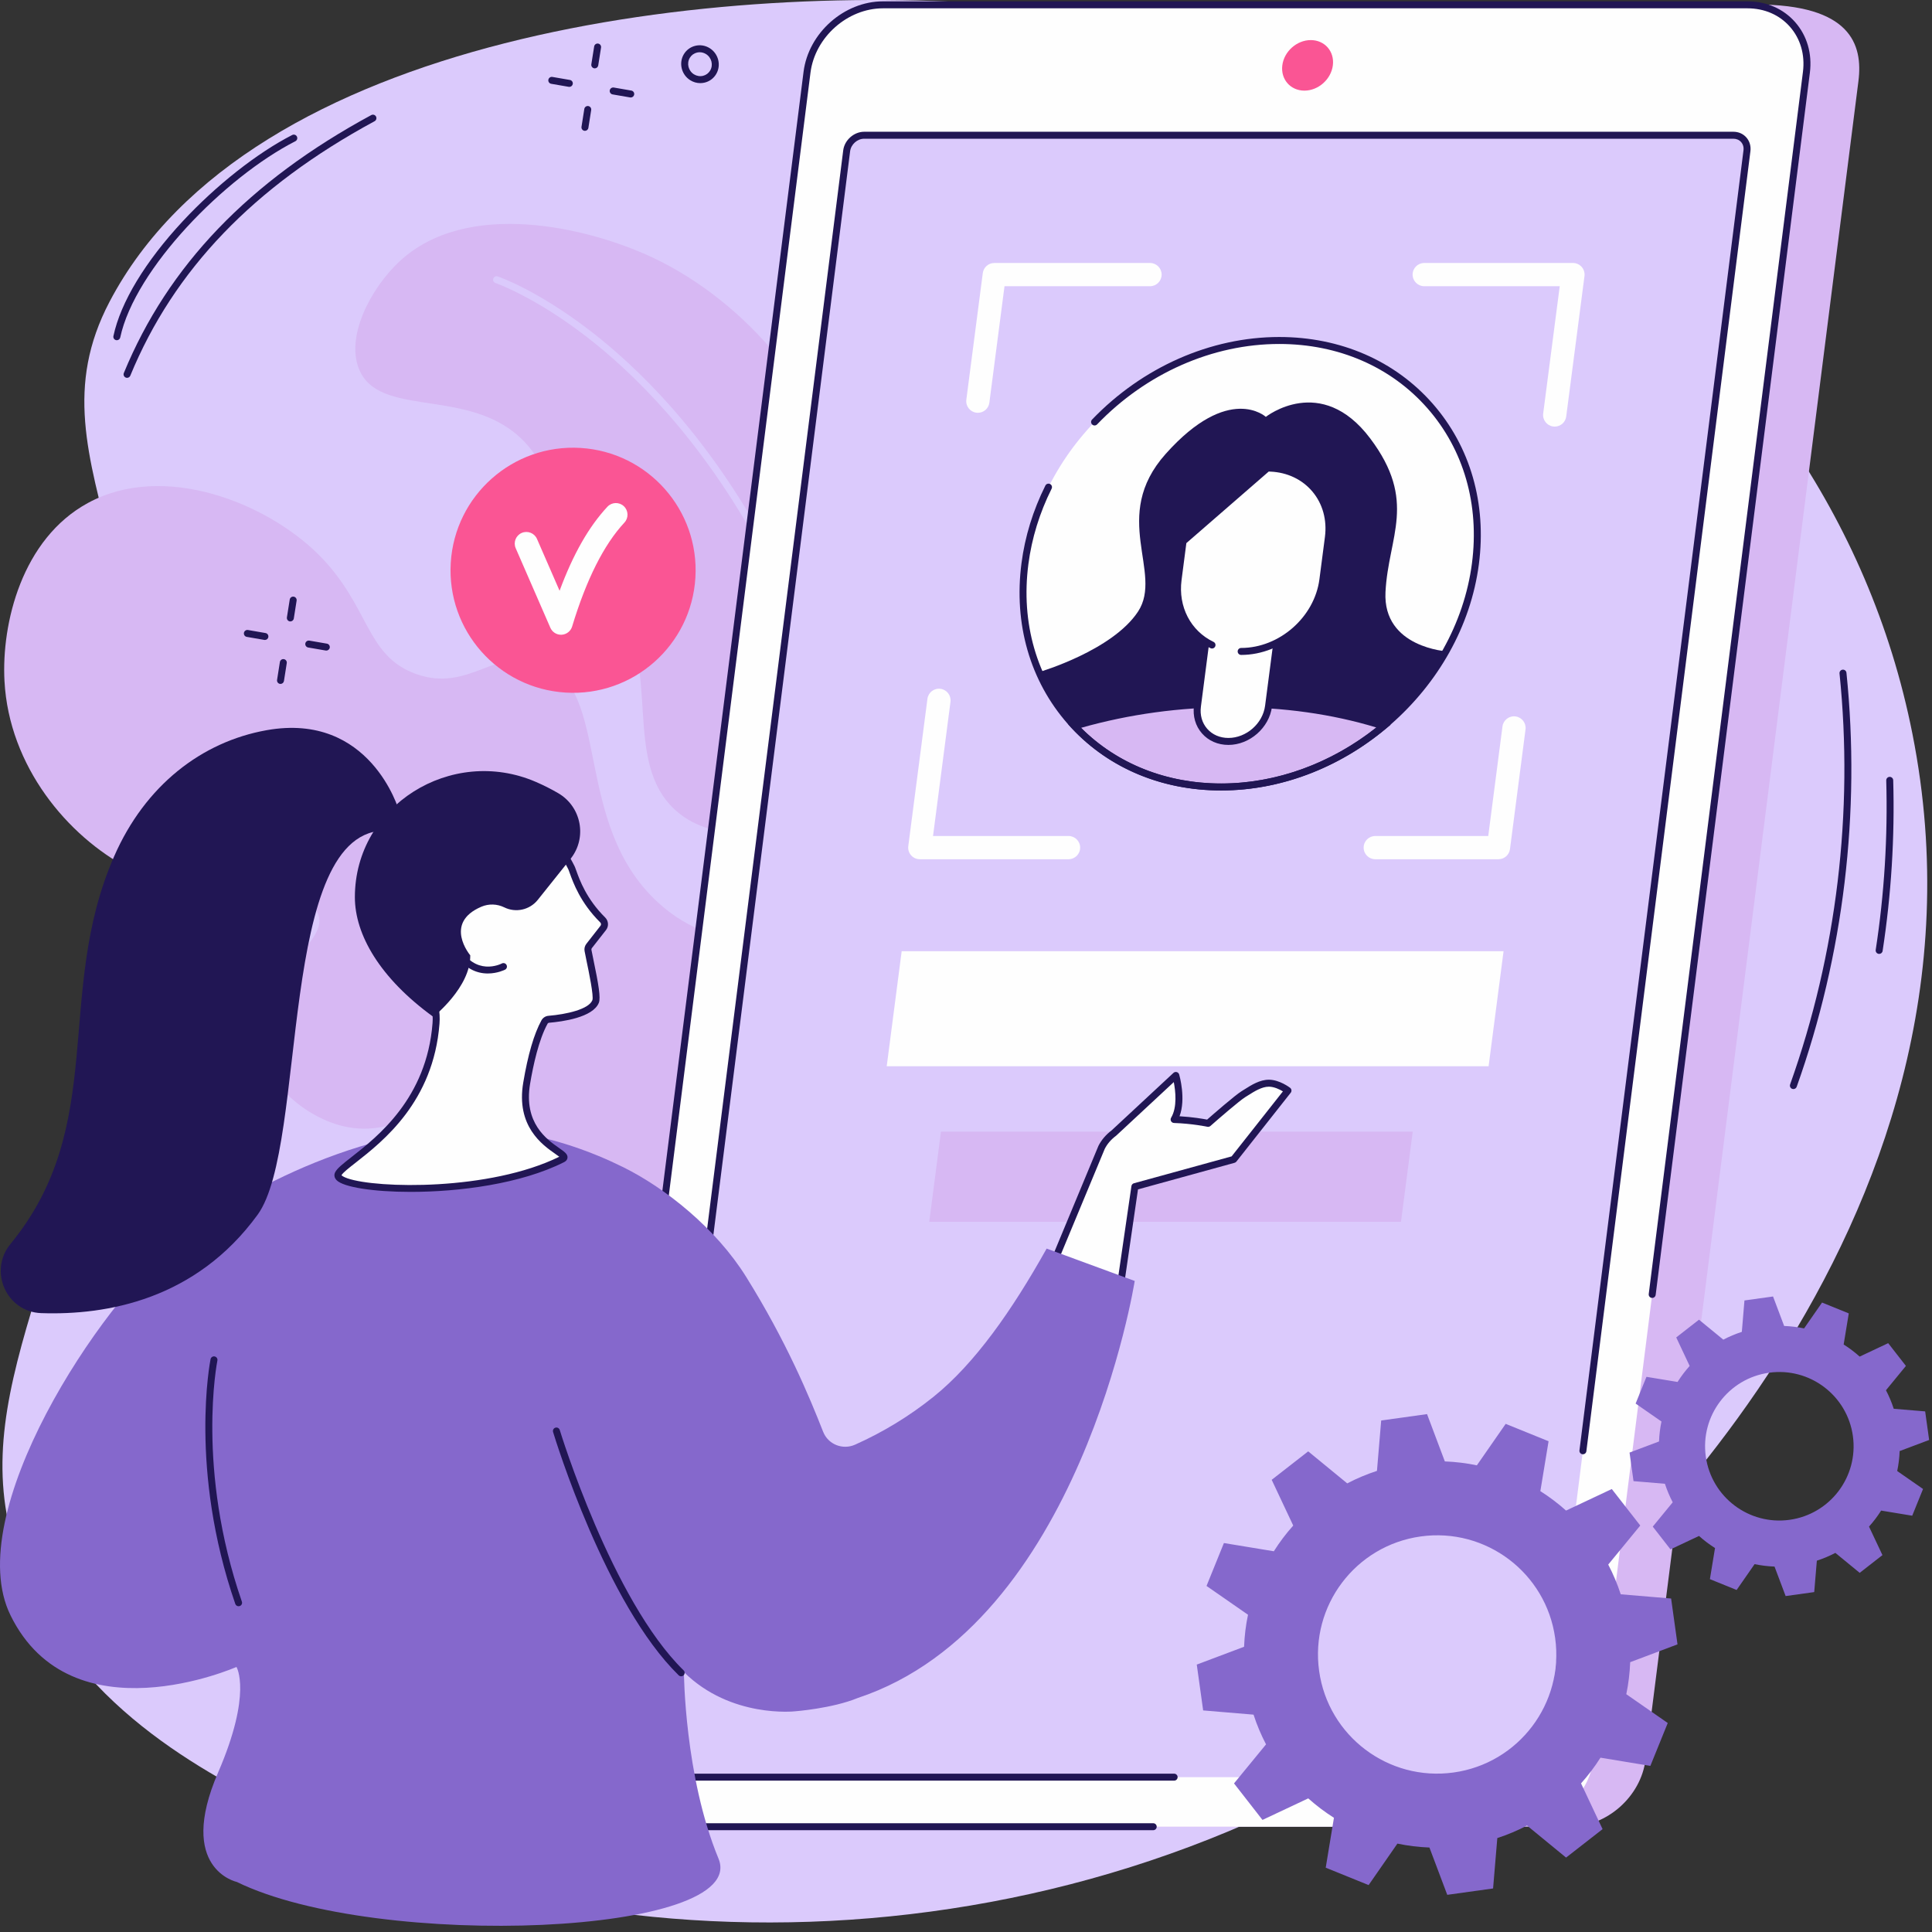
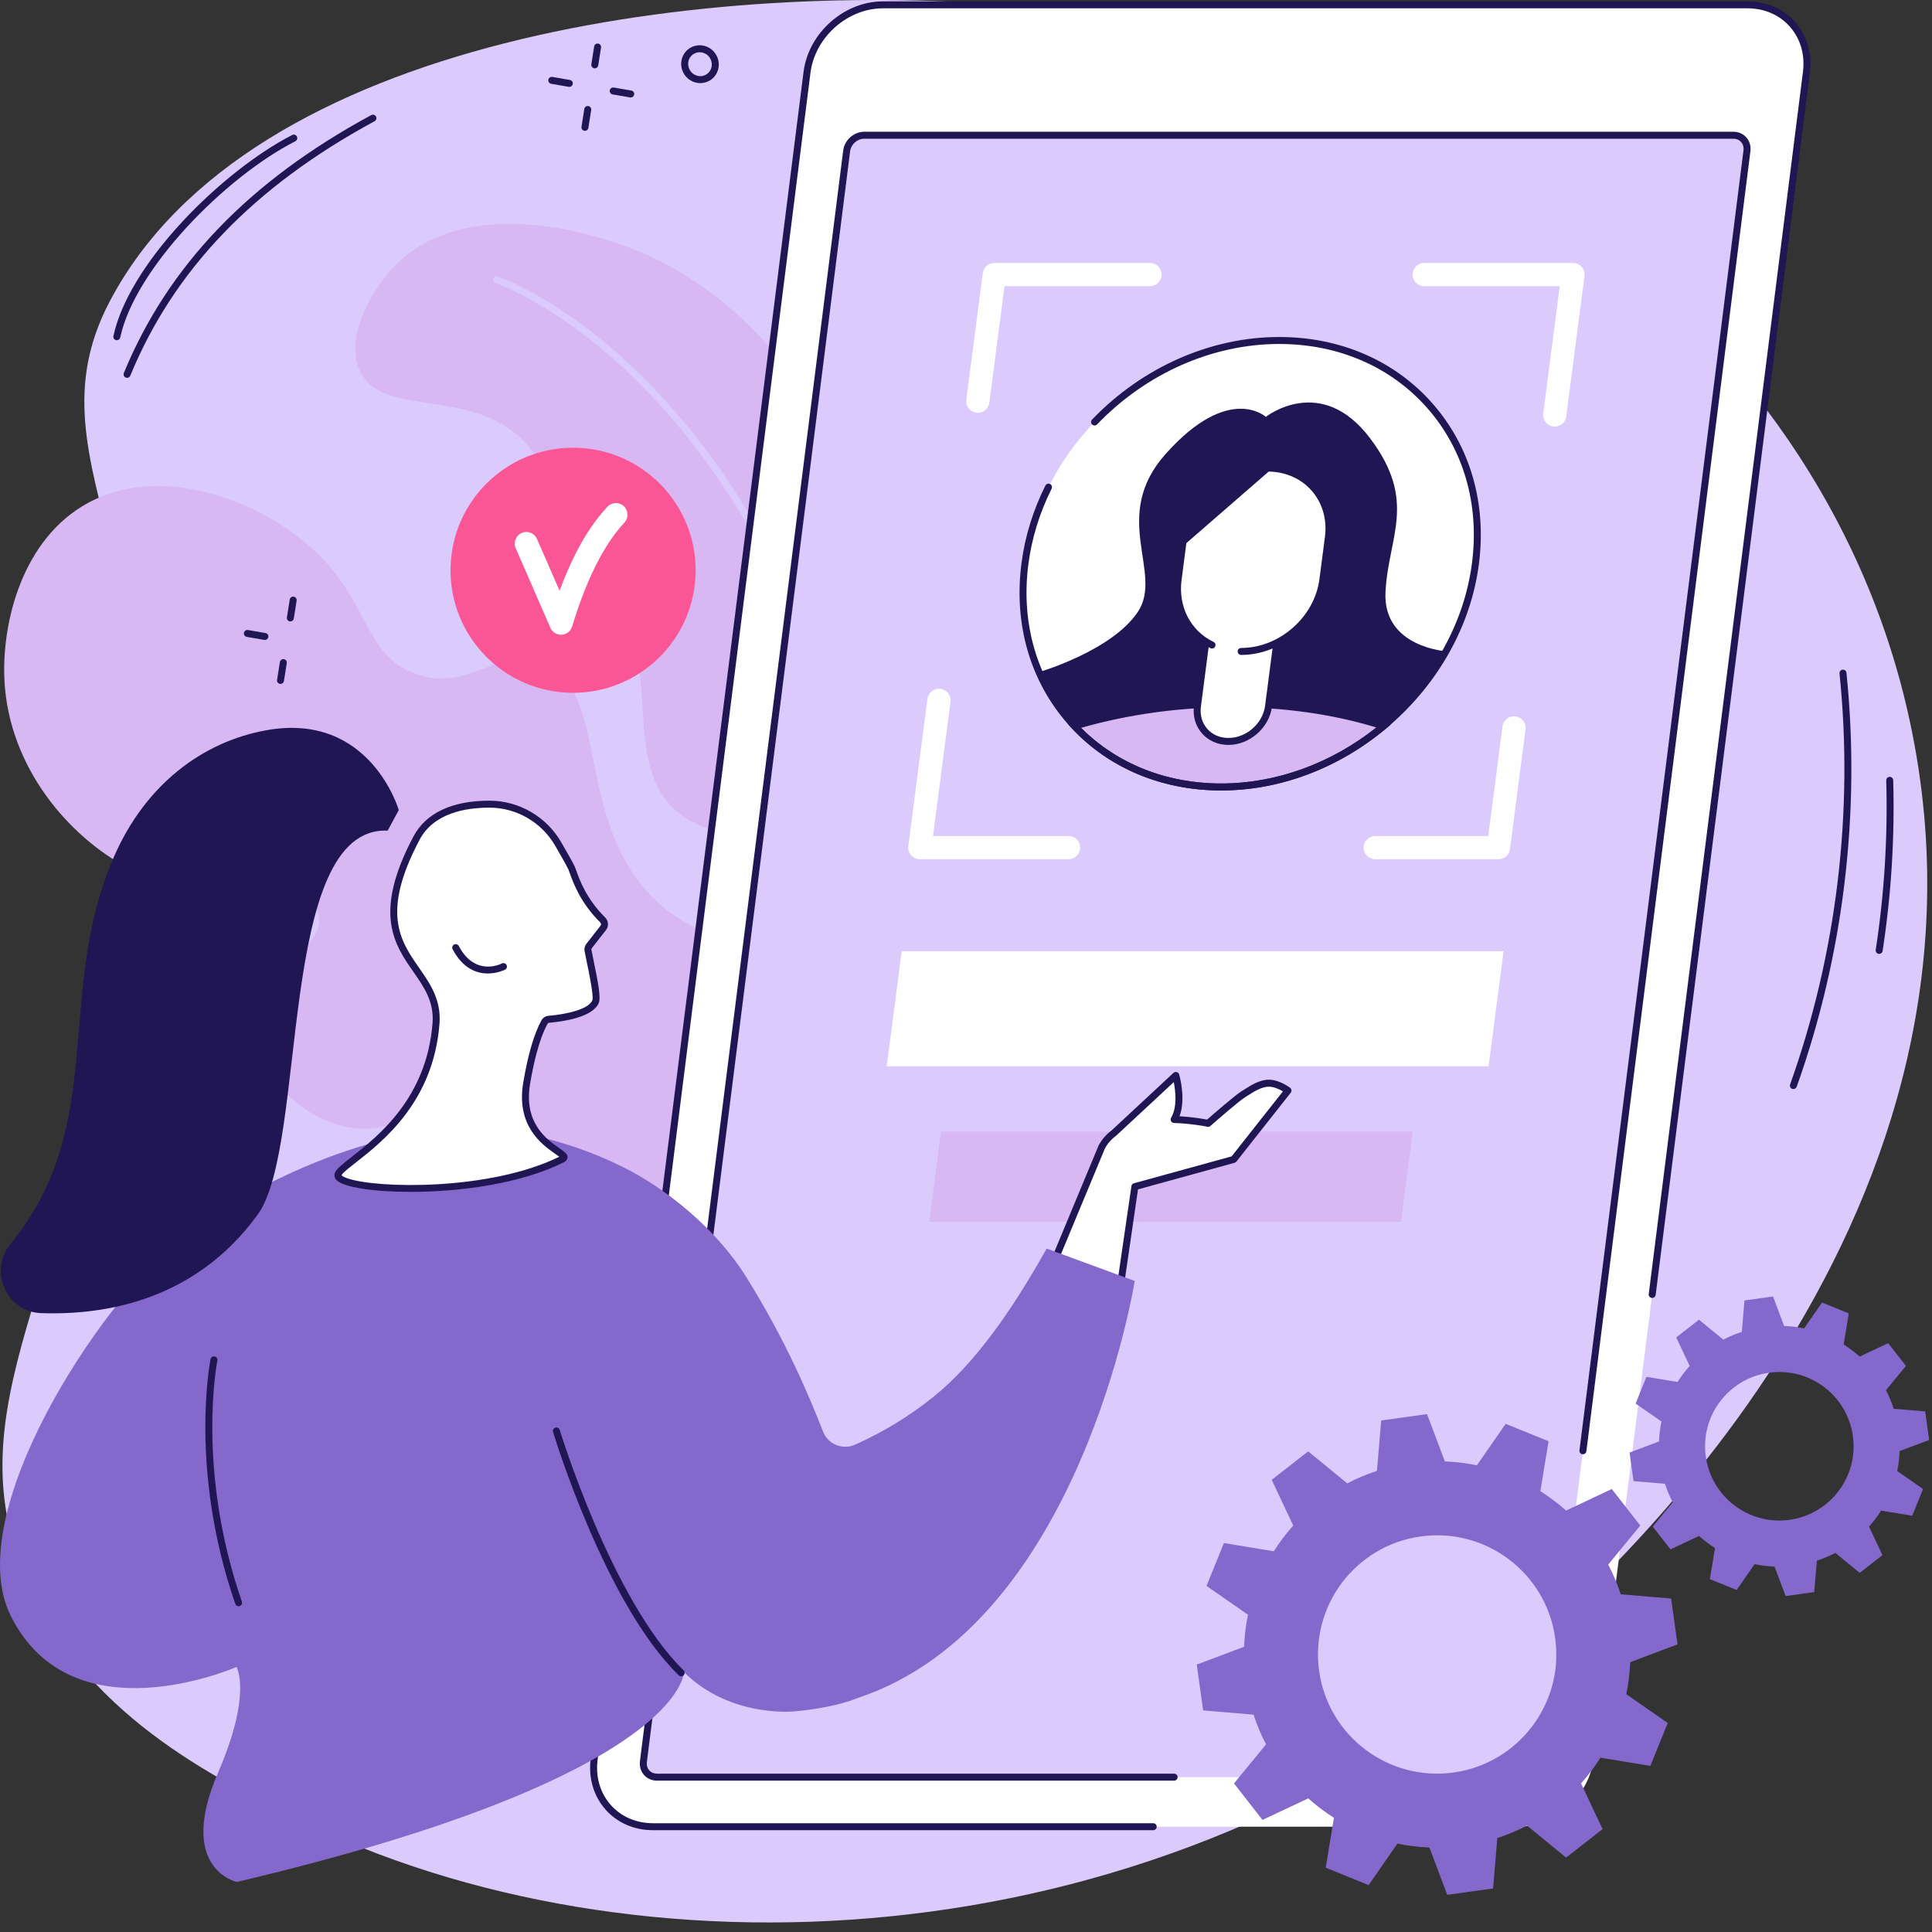
<svg xmlns="http://www.w3.org/2000/svg" style="isolation:isolate" viewBox="0 0 1875 1875" width="1875pt" height="1875pt">
  <rect x="0" y="0" width="1875" height="1875" fill="#333333" stroke="none" />
  <path d=" M 24.016 1528.88 C 79.136 1662.349 207.756 1725.541 289.962 1765.931 C 613.983 1925.129 1106.092 1906.793 1460.175 1616.979 C 1543.035 1549.157 1951.45 1193.842 1856.027 712.302 C 1771.701 286.61 1348.515 39.426 992.244 6.388 C 697.091 -20.985 242.353 33.318 106.29 292.893 C 20.724 456.121 193.007 560.937 123.182 930.864 C 62.717 1251.05 -43.372 1365.627 24.016 1528.88 Z " id="Path" fill="rgb(219,202,252)" />
  <path d=" M 880.064 1145.953 C 968.022 891.45 945.108 785.221 901.918 736.386 C 889.018 721.81 859.316 695.162 838.612 646.492 C 811.796 583.368 826.208 544.561 819.667 490.891 C 806.857 385.916 721.967 291.378 632.928 249.747 C 570.749 220.665 453.36 192.53 387.64 253.757 C 359.832 279.648 333.806 328.486 349.638 360.897 C 372.304 407.278 463.779 373.365 513.734 434.148 C 534.889 459.901 528.01 477.407 537.573 500.321 C 541.091 508.808 545.038 513.848 550.97 521.771 C 566.734 542.874 580.83 565.22 596.843 586.133 C 643.234 646.661 602.706 739.699 656.225 786.928 C 695.806 821.869 750.655 799.772 763.172 831.317 C 773.027 856.216 738.205 871.407 739.716 910.828 C 741.543 958.706 786.83 975.102 833.064 1042.725 C 859 1080.646 871.517 1117.534 880.064 1145.953 Z " id="Path" fill="rgb(215,184,243)" />
  <path d=" M 880.786 1123.957 C 878.937 1123.957 877.426 1122.462 877.426 1120.606 C 875.509 909.953 823.682 690.389 738.814 533.271 C 680.334 425.023 613.306 360.478 567.388 325.394 C 517.614 287.383 481.213 274.801 480.852 274.679 C 479.07 274.079 478.123 272.158 478.732 270.39 C 479.318 268.617 481.235 267.67 483.017 268.27 C 484.528 268.777 520.613 281.211 571.177 319.79 C 617.727 355.286 685.634 420.578 744.768 530.055 C 783.244 601.287 816.397 689.379 840.597 784.801 C 868.495 894.707 883.154 1007.669 884.192 1120.542 C 884.192 1122.41 882.703 1123.939 880.831 1123.957 C 880.809 1123.957 880.809 1123.957 880.786 1123.957 Z " id="Path" fill="rgb(219,202,252)" />
  <path d=" M 714.119 1329.17 C 850.001 1082.27 843.325 985.174 806.383 944.071 C 766.216 899.391 701.985 933.929 638.746 875.977 C 554.51 798.759 594.159 669.295 526.139 642.879 C 483.243 626.223 455.232 672.94 403.292 653.932 C 354.306 635.991 358.952 587.773 309.11 538.205 C 258.185 487.565 158.749 448.187 85.338 488.133 C 21.31 522.962 1.328 604.9 4.35 660.976 C 8.793 743.829 65.649 811.569 125.212 842.846 C 210.801 887.806 297.473 855.074 308.93 887.634 C 319.575 917.95 244.879 947.614 248.758 1004.383 C 251.442 1044.022 291.496 1082.764 332.407 1092.786 C 389.128 1106.675 422.056 1059.155 455.908 1077.272 C 491.384 1096.266 471.628 1157.318 496.977 1212.692 C 517.907 1258.367 572.53 1306.736 714.119 1329.17 Z " id="Path" fill="rgb(215,184,243)" />
-   <path d=" M 1523.302 1772.823 L 684.303 1772.823 C 648.151 1772.823 622.553 1743.662 627.109 1707.692 L 833.695 78.794 C 838.251 42.824 871.269 13.665 907.421 13.665 L 1704.29 4.374 C 1795.743 4.374 1808.17 42.824 1803.591 78.794 L 1597.005 1707.692 C 1592.449 1743.662 1559.454 1772.823 1523.302 1772.823 Z " id="Path" fill="rgb(215,184,243)" />
  <path d=" M 1472.805 1772.823 L 633.83 1772.823 C 597.677 1772.823 572.057 1743.516 576.612 1707.361 L 783.199 70.152 C 787.777 33.997 820.772 4.689 856.925 4.689 L 1695.923 4.689 C 1732.076 4.689 1757.673 33.997 1753.118 70.152 L 1546.531 1707.361 C 1541.975 1743.516 1508.958 1772.823 1472.805 1772.823 Z " id="Path" fill="rgb(254,254,254)" />
  <path d=" M 624.425 1709.616 L 821.674 146.357 C 822.734 138.01 830.357 131.244 838.702 131.244 L 1682.211 131.244 C 1690.555 131.244 1696.464 138.01 1695.404 146.359 L 1498.155 1709.616 C 1497.095 1717.963 1489.472 1724.729 1481.127 1724.729 L 637.641 1724.729 C 629.296 1724.729 623.388 1717.963 624.425 1709.616 Z " id="Path" fill="rgb(219,202,252)" />
-   <path d=" M 1265.925 87.955 C 1252.371 87.955 1242.786 76.976 1244.477 63.433 C 1246.192 49.888 1258.551 38.909 1272.105 38.909 C 1285.637 38.909 1295.245 49.888 1293.53 63.433 C 1291.816 76.976 1279.457 87.955 1265.925 87.955 Z " id="Path" fill="rgb(250,85,148)" />
  <path d=" M 1139.493 1728.112 L 637.641 1728.112 C 632.634 1728.112 628.146 1726.147 625.011 1722.582 C 621.831 1718.985 620.433 1714.228 621.065 1709.192 L 818.337 145.935 C 819.577 135.971 828.734 127.863 838.702 127.863 L 1682.211 127.863 C 1687.195 127.863 1691.683 129.827 1694.818 133.393 C 1697.998 136.99 1699.396 141.744 1698.765 146.781 L 1539.562 1408.41 C 1539.337 1410.264 1537.645 1411.574 1535.796 1411.344 C 1533.947 1411.11 1532.616 1409.416 1532.864 1407.564 L 1692.044 145.935 C 1692.45 142.852 1691.615 139.988 1689.743 137.865 C 1687.917 135.779 1685.233 134.629 1682.211 134.629 L 838.702 134.629 C 832.026 134.629 825.892 140.08 825.035 146.781 L 627.785 1710.038 C 627.402 1713.121 628.214 1715.987 630.086 1718.107 C 631.935 1720.196 634.596 1721.346 637.641 1721.346 L 1139.493 1721.346 C 1141.365 1721.346 1142.876 1722.861 1142.876 1724.729 C 1142.876 1726.596 1141.365 1728.112 1139.493 1728.112 Z " id="Path" fill="rgb(33,22,84)" />
  <path d=" M 1119.195 1776.206 L 633.83 1776.206 C 615.449 1776.206 599.03 1769.055 587.573 1756.071 C 576.003 1742.947 570.929 1725.498 573.275 1706.937 L 779.838 69.73 C 784.62 32.001 819.194 1.306 856.925 1.306 L 1695.923 1.306 C 1714.281 1.306 1730.722 8.458 1742.157 21.439 C 1753.727 34.565 1758.824 52.015 1756.478 70.576 L 1606.816 1256.684 C 1606.568 1258.54 1604.876 1259.855 1603.027 1259.618 C 1601.177 1259.386 1599.869 1257.692 1600.095 1255.838 L 1749.757 69.73 C 1751.855 53.12 1747.344 37.563 1737.082 25.916 C 1726.933 14.407 1712.319 8.072 1695.923 8.072 L 856.925 8.072 C 822.486 8.072 790.912 36.11 786.559 70.576 L 579.973 1707.782 C 577.875 1724.391 582.386 1739.95 592.648 1751.596 C 602.797 1763.103 617.411 1769.44 633.83 1769.44 L 1119.195 1769.44 C 1121.067 1769.44 1122.578 1770.956 1122.578 1772.823 C 1122.578 1774.691 1121.067 1776.206 1119.195 1776.206 Z " id="Path" fill="rgb(33,22,84)" />
  <path d=" M 1716.897 1332.221 C 1756.32 1326.73 1792.743 1354.235 1798.224 1393.658 C 1803.704 1433.079 1776.212 1469.489 1736.789 1474.978 C 1697.366 1480.47 1660.943 1452.964 1655.463 1413.541 C 1649.982 1374.12 1677.475 1337.711 1716.897 1332.221 Z M 1581.466 1409.714 L 1585.323 1437.441 L 1615.792 1439.991 C 1617.844 1446.25 1620.37 1452.262 1623.37 1457.968 L 1603.997 1481.579 L 1621.205 1503.663 L 1648.877 1490.632 C 1653.726 1494.971 1658.936 1498.898 1664.416 1502.375 L 1659.455 1532.554 L 1685.391 1543.073 L 1702.824 1517.991 C 1709.117 1519.315 1715.589 1520.102 1722.175 1520.359 L 1732.955 1548.972 L 1760.695 1545.109 L 1763.244 1514.638 C 1769.491 1512.597 1775.513 1510.068 1781.219 1507.071 L 1804.832 1526.44 L 1826.911 1509.229 L 1813.876 1481.559 C 1818.206 1476.712 1822.153 1471.514 1825.626 1466.018 L 1855.802 1470.991 L 1866.312 1445.048 L 1841.233 1427.623 C 1842.563 1421.32 1843.353 1414.845 1843.601 1408.264 L 1872.221 1397.486 L 1868.364 1369.756 L 1837.872 1367.208 C 1835.842 1360.947 1833.316 1354.937 1830.317 1349.231 L 1849.69 1325.618 L 1832.482 1303.536 L 1804.809 1316.565 C 1799.96 1312.228 1794.751 1308.299 1789.27 1304.822 L 1794.232 1274.646 L 1768.296 1264.127 L 1750.862 1289.208 C 1744.57 1287.884 1738.097 1287.097 1731.512 1286.842 L 1720.731 1258.227 L 1692.991 1262.088 L 1690.443 1292.559 C 1684.195 1294.603 1678.174 1297.129 1672.468 1300.128 L 1648.855 1280.76 L 1626.775 1297.968 L 1639.811 1325.638 C 1635.481 1330.485 1631.534 1335.685 1628.061 1341.182 L 1597.885 1336.209 L 1587.375 1362.152 L 1612.454 1379.574 C 1611.123 1385.882 1610.334 1392.355 1610.086 1398.936 L 1581.466 1409.714 Z " id="Compound Path" fill="rgb(133,104,204)" />
  <path d=" M 1378.781 1491.117 C 1442.043 1482.308 1500.478 1526.446 1509.273 1589.706 C 1518.092 1652.965 1473.955 1711.391 1410.694 1720.2 C 1347.432 1729.012 1288.997 1684.871 1280.202 1621.611 C 1271.383 1558.352 1315.52 1499.928 1378.781 1491.117 Z M 1161.46 1615.468 L 1167.662 1659.965 L 1216.557 1664.054 C 1219.827 1674.102 1223.887 1683.748 1228.69 1692.902 L 1197.612 1730.793 L 1225.24 1766.229 L 1269.647 1745.32 C 1277.428 1752.28 1285.75 1758.583 1294.59 1764.161 L 1286.607 1812.587 L 1328.24 1829.468 L 1356.183 1789.219 C 1366.309 1791.344 1376.684 1792.609 1387.261 1793.017 L 1404.559 1838.931 L 1449.034 1832.738 L 1453.139 1783.843 C 1463.175 1780.564 1472.828 1776.508 1481.984 1771.698 L 1519.873 1802.776 L 1555.304 1775.162 L 1534.398 1730.762 C 1541.367 1722.981 1547.659 1714.641 1553.252 1705.82 L 1601.674 1713.8 L 1618.543 1672.169 L 1578.309 1644.214 C 1580.429 1634.09 1581.692 1623.704 1582.097 1613.143 L 1628.016 1595.847 L 1621.813 1551.354 L 1572.918 1547.263 C 1569.648 1537.216 1565.589 1527.57 1560.785 1518.415 L 1591.863 1480.524 L 1564.235 1445.091 L 1519.851 1465.997 C 1512.07 1459.037 1503.725 1452.734 1494.907 1447.154 L 1502.891 1398.73 L 1461.258 1381.849 L 1433.292 1422.1 C 1423.166 1419.973 1412.791 1418.708 1402.214 1418.3 L 1384.938 1372.382 L 1340.441 1378.579 L 1336.336 1427.474 C 1326.3 1430.754 1316.647 1434.809 1307.491 1439.621 L 1269.602 1408.541 L 1234.171 1436.155 L 1255.077 1480.555 C 1248.109 1488.334 1241.816 1496.679 1236.246 1505.499 L 1187.802 1497.518 L 1170.932 1539.151 L 1211.189 1567.105 C 1209.047 1577.225 1207.784 1587.615 1207.378 1598.174 L 1161.46 1615.468 Z " id="Compound Path" fill="rgb(133,104,204)" />
  <path d=" M 1740.488 1056.94 C 1740.127 1056.94 1739.744 1056.88 1739.36 1056.744 C 1737.601 1056.117 1736.676 1054.18 1737.308 1052.421 C 1782.482 925.751 1799.058 787.848 1785.256 653.621 C 1785.053 651.763 1786.406 650.1 1788.278 649.911 C 1790.105 649.724 1791.796 651.068 1791.977 652.929 C 1805.892 788.15 1789.203 927.08 1743.69 1054.694 C 1743.194 1056.077 1741.886 1056.94 1740.488 1056.94 Z " id="Path" fill="rgb(33,22,84)" />
  <path d=" M 1823.731 925.765 C 1823.551 925.765 1823.393 925.751 1823.213 925.724 C 1821.363 925.44 1820.1 923.715 1820.371 921.868 C 1828.716 867.654 1832.144 812.325 1830.588 757.415 C 1830.542 755.547 1832.008 753.991 1833.88 753.937 C 1835.73 753.876 1837.308 755.354 1837.353 757.223 C 1838.932 812.541 1835.459 868.281 1827.069 922.896 C 1826.821 924.569 1825.378 925.765 1823.731 925.765 Z " id="Path" fill="rgb(33,22,84)" />
  <path d=" M 123.318 366.682 C 122.889 366.682 122.438 366.601 122.032 366.428 C 120.295 365.719 119.484 363.741 120.183 362.012 C 163.101 257.776 241.631 175.897 360.306 111.69 C 361.952 110.797 364.004 111.413 364.906 113.055 C 365.786 114.699 365.177 116.751 363.531 117.642 C 246.277 181.075 168.74 261.851 126.452 364.589 C 125.911 365.895 124.648 366.682 123.318 366.682 Z " id="Path" fill="rgb(33,22,84)" />
  <path d=" M 113.372 330.187 C 113.146 330.187 112.898 330.162 112.673 330.113 C 110.846 329.72 109.673 327.923 110.079 326.096 C 117.07 293.358 140.999 253.766 177.445 214.614 C 210.034 179.589 249.705 148.341 283.58 131.02 C 285.249 130.175 287.279 130.829 288.136 132.495 C 288.993 134.158 288.339 136.194 286.67 137.047 C 218.176 172.067 130.918 260.965 116.687 327.51 C 116.349 329.1 114.95 330.187 113.372 330.187 Z " id="Path" fill="rgb(33,22,84)" />
  <path d=" M 577.244 66.34 C 577.063 66.34 576.883 66.327 576.703 66.298 C 574.853 66.007 573.613 64.277 573.883 62.43 L 576.635 45.104 C 576.928 43.257 578.665 41.99 580.492 42.29 C 582.341 42.578 583.604 44.311 583.311 46.155 L 580.582 63.483 C 580.311 65.15 578.868 66.34 577.244 66.34 Z " id="Path" fill="rgb(33,22,84)" />
  <path d=" M 567.681 126.977 C 567.501 126.977 567.321 126.963 567.14 126.936 C 565.313 126.645 564.05 124.913 564.344 123.068 L 567.072 105.741 C 567.366 103.898 569.102 102.631 570.929 102.926 C 572.778 103.217 574.041 104.949 573.748 106.794 L 571.019 124.121 C 570.749 125.788 569.305 126.977 567.681 126.977 Z " id="Path" fill="rgb(33,22,84)" />
  <path d=" M 552.548 84.315 C 552.345 84.315 552.165 84.299 551.962 84.268 L 534.934 81.322 C 533.085 81.004 531.867 79.252 532.183 77.412 C 532.499 75.569 534.258 74.34 536.084 74.653 L 553.112 77.599 C 554.961 77.917 556.179 79.669 555.864 81.51 C 555.593 83.156 554.15 84.315 552.548 84.315 Z " id="Path" fill="rgb(33,22,84)" />
  <path d=" M 612.134 94.618 C 611.953 94.618 611.75 94.602 611.57 94.568 L 594.52 91.627 C 592.693 91.307 591.452 89.557 591.768 87.714 C 592.084 85.874 593.843 84.645 595.692 84.956 L 612.72 87.899 C 614.547 88.219 615.787 89.969 615.471 91.812 C 615.178 93.456 613.757 94.618 612.134 94.618 Z " id="Path" fill="rgb(33,22,84)" />
  <path d=" M 281.798 603.104 C 281.618 603.104 281.437 603.091 281.257 603.061 C 279.408 602.771 278.167 601.041 278.438 599.194 L 281.189 581.868 C 281.483 580.023 283.197 578.76 285.046 579.054 C 286.895 579.342 288.158 581.074 287.865 582.919 L 285.136 600.247 C 284.865 601.913 283.422 603.104 281.798 603.104 Z " id="Path" fill="rgb(33,22,84)" />
  <path d=" M 272.236 663.741 C 272.055 663.741 271.875 663.727 271.694 663.7 C 269.868 663.409 268.605 661.677 268.898 659.832 L 271.627 642.505 C 271.92 640.66 273.634 639.401 275.483 639.69 C 277.333 639.981 278.596 641.713 278.303 643.558 L 275.574 660.885 C 275.303 662.552 273.86 663.741 272.236 663.741 Z " id="Path" fill="rgb(33,22,84)" />
  <path d=" M 257.103 621.079 C 256.9 621.079 256.719 621.063 256.516 621.032 L 239.489 618.086 C 237.639 617.768 236.421 616.016 236.737 614.176 C 237.053 612.335 238.812 611.115 240.639 611.417 L 257.666 614.363 C 259.516 614.681 260.734 616.433 260.418 618.274 C 260.147 619.92 258.704 621.079 257.103 621.079 Z " id="Path" fill="rgb(33,22,84)" />
-   <path d=" M 316.688 631.381 C 316.507 631.381 316.304 631.366 316.124 631.332 L 299.074 628.391 C 297.247 628.071 296.007 626.32 296.322 624.478 C 296.638 622.64 298.397 621.42 300.247 621.72 L 317.274 624.663 C 319.101 624.983 320.342 626.733 320.026 628.576 C 319.733 630.22 318.312 631.381 316.688 631.381 Z " id="Path" fill="rgb(33,22,84)" />
  <path d=" M 679.049 50.704 C 678.169 50.704 677.267 50.81 676.387 51.022 C 673.478 51.724 671.02 53.528 669.464 56.101 C 666.216 61.53 668.02 68.718 673.478 72.128 C 676.162 73.787 679.274 74.304 682.274 73.584 C 685.183 72.883 687.641 71.079 689.175 68.508 C 692.445 63.077 690.641 55.889 685.183 52.479 C 683.289 51.309 681.191 50.704 679.049 50.704 Z M 679.59 80.671 C 676.207 80.671 672.869 79.721 669.915 77.872 C 661.322 72.52 658.525 61.189 663.667 52.617 C 666.171 48.476 670.118 45.576 674.809 44.446 C 679.567 43.291 684.529 44.108 688.746 46.735 C 697.339 52.087 700.136 63.418 694.994 71.99 C 692.49 76.131 688.543 79.036 683.852 80.163 C 682.432 80.504 681.011 80.671 679.59 80.671 Z " id="Compound Path" fill="rgb(33,22,84)" />
  <path d=" M 994.679 547.1 C 1010.241 427.443 1120.729 330.44 1241.478 330.44 C 1362.205 330.44 1447.455 427.443 1431.894 547.1 C 1416.332 666.76 1305.844 763.759 1185.118 763.759 C 1064.391 763.759 979.14 666.76 994.679 547.1 L 994.679 547.1 Z " id="Path" fill="rgb(254,254,254)" />
  <path d=" M 1042.853 704.663 C 1077.224 741.276 1127.043 763.759 1185.118 763.759 C 1243.192 763.759 1298.853 741.276 1342.764 704.663 C 1299.282 690.761 1249.417 682.942 1195.627 682.942 C 1141.838 682.942 1089.944 690.761 1042.853 704.663 L 1042.853 704.663 Z " id="Path" fill="rgb(215,184,243)" />
  <path d=" M 1192.177 719.562 L 1192.177 719.562 C 1173.119 719.562 1159.655 704.25 1162.114 685.364 L 1184.779 510.988 L 1253.792 510.988 L 1231.126 685.364 C 1228.668 704.25 1211.234 719.562 1192.177 719.562 L 1192.177 719.562 Z " id="Path" fill="rgb(254,254,254)" />
  <path d=" M 1344.613 574.613 C 1347.32 520.449 1375.827 486.642 1329.751 425.447 C 1282.028 362.079 1228.487 404.569 1228.487 404.569 C 1228.487 404.569 1192.763 371.642 1131.306 440.487 C 1077.043 501.252 1129.321 555.7 1104.468 593.526 C 1079.592 631.357 1009.249 651.988 1009.249 651.988 C 1009.249 651.988 1025.352 694.979 1049.777 713.892 L 1335.186 713.892 C 1335.186 713.892 1402.439 650.272 1404.785 632.216 C 1404.785 632.216 1341.907 628.776 1344.613 574.613 Z " id="Path" fill="rgb(33,22,84)" />
  <path d=" M 1042.853 704.663 C 1077.224 741.276 1127.043 763.759 1185.118 763.759 C 1243.192 763.759 1298.853 741.276 1342.764 704.663 C 1299.282 690.761 1249.417 682.942 1195.627 682.942 C 1141.838 682.942 1089.944 690.761 1042.853 704.663 Z " id="Path" fill="rgb(215,184,243)" />
  <path d=" M 1049.19 706.35 C 1084.057 741.235 1132.095 760.376 1185.118 760.376 C 1238.32 760.376 1291.568 741.116 1335.75 706.019 C 1292.628 692.949 1245.515 686.328 1195.627 686.328 C 1145.311 686.328 1096.078 693.06 1049.19 706.35 Z M 1185.118 767.142 C 1128.216 767.142 1076.818 745.775 1040.372 706.977 L 1036.628 702.974 L 1041.883 701.418 C 1091.026 686.916 1142.74 679.562 1195.627 679.562 C 1248.537 679.562 1298.379 686.923 1343.801 701.44 L 1349.665 703.317 L 1344.929 707.261 C 1298.627 745.874 1241.884 767.142 1185.118 767.142 Z " id="Compound Path" fill="rgb(33,22,84)" />
  <path d=" M 1230.021 454.249 L 1227.63 454.249 L 1148.311 524.207 L 1143.327 562.576 C 1139.989 588.19 1151.063 610.536 1170.278 622.633 L 1162.114 685.364 C 1159.655 704.25 1173.119 719.562 1192.177 719.562 C 1211.234 719.562 1228.668 704.25 1231.126 685.364 L 1239.132 623.813 C 1262.565 612.02 1280.427 589.018 1283.855 562.576 L 1289.178 521.559 C 1294.027 484.385 1267.527 454.249 1230.021 454.249 Z " id="Path" fill="rgb(254,254,254)" />
  <path d=" M 1192.177 722.945 C 1181.96 722.945 1172.849 718.978 1166.534 711.772 C 1160.197 704.573 1157.445 695.038 1158.753 684.929 L 1166.669 624.108 C 1166.917 622.256 1168.609 620.942 1170.458 621.19 C 1172.308 621.431 1173.616 623.129 1173.368 624.981 L 1165.474 685.802 C 1164.414 693.953 1166.579 701.591 1171.608 707.309 C 1176.638 713.028 1183.945 716.179 1192.177 716.179 C 1209.565 716.179 1225.533 702.16 1227.766 684.929 L 1235.546 625.154 C 1235.772 623.301 1237.486 621.99 1239.335 622.236 C 1241.185 622.475 1242.493 624.173 1242.245 626.027 L 1234.464 685.802 C 1231.803 706.282 1212.835 722.945 1192.177 722.945 Z " id="Path" fill="rgb(33,22,84)" />
  <path d=" M 1204.536 635.601 C 1202.664 635.601 1201.153 634.085 1201.153 632.218 C 1201.153 630.351 1202.664 628.835 1204.536 628.835 C 1241.636 628.835 1275.714 598.916 1280.495 562.141 L 1285.84 521.122 C 1287.982 504.586 1283.675 488.943 1273.706 477.078 C 1263.783 465.289 1249.304 458.406 1232.885 457.693 C 1232.344 457.668 1231.825 457.653 1231.284 457.644 L 1151.356 527.1 L 1146.687 563.012 C 1143.327 588.767 1155.505 612.292 1177.72 622.942 C 1179.412 623.749 1180.111 625.768 1179.299 627.453 C 1178.51 629.14 1176.48 629.852 1174.788 629.043 C 1149.912 617.108 1136.245 590.844 1139.966 562.141 L 1144.793 524.953 C 1144.906 524.132 1145.311 523.379 1145.943 522.838 L 1227.811 451.696 C 1228.42 451.162 1229.209 450.866 1230.021 450.866 C 1231.081 450.866 1232.141 450.887 1233.178 450.932 C 1251.514 451.728 1267.73 459.468 1278.871 472.723 C 1290.08 486.058 1294.951 503.555 1292.538 521.994 L 1287.216 563.012 C 1282.006 603.037 1244.906 635.601 1204.536 635.601 Z " id="Path" fill="rgb(33,22,84)" />
  <path d=" M 1185.118 767.142 C 1125.713 767.142 1072.848 744.181 1036.222 702.494 C 999.618 660.833 983.696 605.493 991.341 546.663 C 994.702 520.74 1002.505 495.37 1014.526 471.257 C 1015.361 469.583 1017.39 468.911 1019.082 469.737 C 1020.751 470.571 1021.427 472.601 1020.593 474.274 C 1008.91 497.714 1001.31 522.362 998.04 547.536 C 990.642 604.408 1006.024 657.854 1041.297 698.026 C 1076.615 738.233 1127.698 760.376 1185.118 760.376 C 1304.018 760.376 1413.22 664.505 1428.533 546.663 C 1435.931 489.793 1420.572 436.347 1385.277 396.173 C 1349.958 355.967 1298.898 333.822 1241.478 333.822 C 1176.773 333.822 1112.361 362.273 1064.729 411.883 C 1063.421 413.234 1061.279 413.277 1059.948 411.98 C 1058.595 410.686 1058.55 408.545 1059.835 407.197 C 1108.73 356.267 1174.946 327.057 1241.478 327.057 C 1300.86 327.057 1353.747 350.018 1390.374 391.707 C 1426.955 433.367 1442.9 488.708 1435.254 547.536 C 1419.512 668.626 1307.288 767.142 1185.118 767.142 Z " id="Path" fill="rgb(33,22,84)" />
  <path d=" M 1454.244 833.888 L 1334.69 833.888 C 1328.465 833.888 1323.413 828.838 1323.413 822.611 C 1323.413 816.382 1328.465 811.335 1334.69 811.335 L 1444.343 811.335 L 1458.146 705.017 C 1458.958 698.842 1464.618 694.48 1470.798 695.29 C 1476.977 696.091 1481.33 701.749 1480.518 707.924 L 1465.43 824.064 C 1464.686 829.682 1459.905 833.888 1454.244 833.888 Z " id="Path" fill="rgb(254,254,254)" />
  <path d=" M 1508.845 414.015 C 1508.371 414.015 1507.875 413.981 1507.379 413.918 C 1501.199 413.115 1496.847 407.458 1497.659 401.281 L 1513.716 277.771 L 1382.209 277.771 C 1375.985 277.771 1370.933 272.722 1370.933 266.495 C 1370.933 260.266 1375.985 255.218 1382.209 255.218 L 1526.549 255.218 C 1529.797 255.218 1532.887 256.614 1535.029 259.052 C 1537.172 261.49 1538.141 264.729 1537.736 267.947 L 1520.009 404.188 C 1519.287 409.872 1514.438 414.012 1508.845 414.015 Z " id="Path" fill="rgb(254,254,254)" />
  <path d=" M 949.009 400.62 C 948.536 400.62 948.039 400.589 947.543 400.523 C 941.364 399.723 937.011 394.064 937.823 387.889 L 953.791 265.04 C 954.535 259.422 959.316 255.218 964.977 255.218 L 1116.083 255.218 C 1122.307 255.218 1127.359 260.266 1127.359 266.495 C 1127.359 272.722 1122.307 277.771 1116.083 277.771 L 974.878 277.771 L 960.173 390.796 C 959.451 396.477 954.602 400.62 949.009 400.62 Z " id="Path" fill="rgb(254,254,254)" />
  <path d=" M 1037.011 833.888 L 892.672 833.888 C 889.424 833.888 886.334 832.492 884.192 830.054 C 882.049 827.614 881.057 824.373 881.485 821.157 L 900.069 678.213 C 900.881 672.038 906.519 667.672 912.699 668.486 C 918.878 669.286 923.231 674.945 922.442 681.12 L 905.504 811.335 L 1037.011 811.335 C 1043.236 811.335 1048.288 816.382 1048.288 822.611 C 1048.288 828.838 1043.236 833.888 1037.011 833.888 Z " id="Path" fill="rgb(254,254,254)" />
  <path d=" M 1444.681 1034.796 L 860.556 1034.796 L 875.08 923.126 L 1459.206 923.126 L 1444.681 1034.796 Z " id="Path" fill="rgb(254,254,254)" />
  <path d=" M 1359.656 1185.752 L 901.828 1185.752 L 913.217 1098.226 L 1371.046 1098.226 L 1359.656 1185.752 Z " id="Path" fill="rgb(215,184,243)" />
  <path d=" M 1069.082 1113.555 C 1071.563 1108.583 1075.419 1103.788 1081.103 1099.525 L 1141.139 1043.713 C 1141.139 1043.713 1148.943 1070.608 1139.47 1086.465 C 1157.896 1087.076 1172.488 1090.215 1172.488 1090.215 C 1172.488 1090.215 1199.89 1066.056 1206.724 1061.886 C 1213.557 1057.721 1222.466 1051.119 1231.645 1051.241 C 1240.869 1051.363 1249.98 1058.402 1249.98 1058.402 L 1197.251 1125.227 L 1101.378 1151.616 L 1078.87 1306.159 L 1011.526 1252.002 L 1069.082 1113.555 Z " id="Path" fill="rgb(254,254,254)" />
  <path d=" M 1015.609 1250.956 L 1076.389 1299.815 L 1098.04 1151.129 C 1098.221 1149.798 1099.19 1148.711 1100.476 1148.353 L 1195.289 1122.261 L 1245.064 1059.182 C 1241.952 1057.304 1236.697 1054.692 1231.6 1054.624 C 1231.555 1054.622 1231.487 1054.622 1231.419 1054.622 C 1224.563 1054.622 1217.346 1059.2 1211.505 1062.885 C 1210.467 1063.546 1209.453 1064.184 1208.483 1064.773 C 1203.093 1068.068 1182.276 1086.088 1174.721 1092.752 C 1173.909 1093.463 1172.804 1093.743 1171.766 1093.524 C 1171.631 1093.492 1157.242 1090.441 1139.357 1089.845 C 1138.162 1089.805 1137.08 1089.135 1136.493 1088.086 C 1135.929 1087.035 1135.952 1085.759 1136.561 1084.73 C 1142.718 1074.419 1140.778 1058.501 1139.154 1050.17 L 1083.403 1102.006 C 1083.313 1102.087 1083.223 1102.164 1083.133 1102.236 C 1078.284 1105.865 1074.585 1110.15 1072.149 1114.97 L 1015.609 1250.956 Z M 1078.87 1309.542 C 1078.103 1309.542 1077.359 1309.287 1076.75 1308.795 L 1009.406 1254.639 C 1008.234 1253.696 1007.805 1252.092 1008.392 1250.703 L 1065.947 1112.256 C 1065.97 1112.184 1066.015 1112.112 1066.037 1112.04 C 1068.947 1106.282 1073.277 1101.199 1078.938 1096.929 L 1138.839 1041.237 C 1139.696 1040.436 1140.914 1040.141 1142.041 1040.456 C 1143.169 1040.768 1144.049 1041.645 1144.387 1042.773 C 1144.68 1043.824 1151.13 1066.489 1144.725 1083.319 C 1157.468 1084.063 1167.617 1085.824 1171.496 1086.571 C 1177.044 1081.708 1198.74 1062.795 1204.964 1058.997 C 1205.912 1058.424 1206.881 1057.809 1207.896 1057.168 C 1214.459 1053.014 1222.624 1047.856 1231.397 1047.856 C 1231.509 1047.856 1231.6 1047.858 1231.69 1047.858 C 1241.929 1047.994 1251.649 1055.405 1252.055 1055.723 C 1252.777 1056.273 1253.228 1057.089 1253.341 1057.987 C 1253.454 1058.882 1253.206 1059.787 1252.642 1060.495 L 1199.913 1127.322 C 1199.461 1127.89 1198.853 1128.298 1198.153 1128.49 L 1104.423 1154.291 L 1082.23 1306.646 C 1082.05 1307.848 1081.238 1308.863 1080.11 1309.307 C 1079.705 1309.465 1079.299 1309.542 1078.87 1309.542 Z " id="Compound Path" fill="rgb(33,22,84)" />
-   <path d=" M 1101.243 1243.157 L 1015.766 1211.749 C 982.185 1271.745 946.145 1323.288 905.978 1355.571 C 882.365 1374.547 856.767 1390.007 829.906 1402.023 C 817.84 1407.427 803.7 1401.836 798.851 1389.518 C 785.522 1355.593 763.375 1302.154 724.11 1239.151 C 694.61 1191.824 645.647 1152.99 604.984 1132.82 C 541.813 1101.485 468.38 1086.352 398.398 1100.315 C 263.35 1127.259 170.995 1205.971 170.995 1205.971 C 97.517 1264.627 -38.208 1469.162 10.191 1567.646 C 69.528 1688.43 229.498 1617.766 229.498 1617.766 C 229.498 1617.766 245.037 1643.123 211.658 1720.232 C 171.108 1813.899 229.858 1826.434 229.858 1826.434 C 366.417 1893.194 728.147 1878.264 697.294 1803.726 C 664.276 1723.919 663.735 1622.759 663.735 1622.759 C 709.36 1667.893 771.652 1660.804 771.652 1660.804 C 771.652 1660.804 807.669 1658.093 832.522 1647.868 C 1048.626 1576.167 1101.243 1243.157 1101.243 1243.157 Z " id="Path" fill="rgb(133,104,204)" />
+   <path d=" M 1101.243 1243.157 L 1015.766 1211.749 C 982.185 1271.745 946.145 1323.288 905.978 1355.571 C 882.365 1374.547 856.767 1390.007 829.906 1402.023 C 817.84 1407.427 803.7 1401.836 798.851 1389.518 C 785.522 1355.593 763.375 1302.154 724.11 1239.151 C 694.61 1191.824 645.647 1152.99 604.984 1132.82 C 541.813 1101.485 468.38 1086.352 398.398 1100.315 C 263.35 1127.259 170.995 1205.971 170.995 1205.971 C 97.517 1264.627 -38.208 1469.162 10.191 1567.646 C 69.528 1688.43 229.498 1617.766 229.498 1617.766 C 229.498 1617.766 245.037 1643.123 211.658 1720.232 C 171.108 1813.899 229.858 1826.434 229.858 1826.434 C 664.276 1723.919 663.735 1622.759 663.735 1622.759 C 709.36 1667.893 771.652 1660.804 771.652 1660.804 C 771.652 1660.804 807.669 1658.093 832.522 1647.868 C 1048.626 1576.167 1101.243 1243.157 1101.243 1243.157 Z " id="Path" fill="rgb(133,104,204)" />
  <path d=" M 231.55 1558.853 C 230.129 1558.853 228.821 1557.973 228.347 1556.575 C 183.128 1425.772 204.125 1320.113 204.351 1319.059 C 204.734 1317.228 206.493 1316.046 208.343 1316.432 C 210.17 1316.809 211.365 1318.599 210.982 1320.426 C 210.756 1321.461 190.165 1425.413 234.73 1554.365 C 235.361 1556.131 234.414 1558.057 232.655 1558.668 C 232.272 1558.794 231.911 1558.853 231.55 1558.853 Z " id="Path" fill="rgb(33,22,84)" />
  <path d=" M 661.051 1626.848 C 660.194 1626.848 659.337 1626.53 658.683 1625.888 C 588.002 1556.871 538.813 1396.565 536.761 1389.775 C 536.22 1387.986 537.235 1386.096 539.016 1385.555 C 540.798 1385.018 542.693 1386.024 543.234 1387.81 C 543.73 1389.459 593.978 1553.251 663.419 1621.045 C 664.75 1622.351 664.773 1624.492 663.464 1625.829 C 662.81 1626.508 661.931 1626.848 661.051 1626.848 Z " id="Path" fill="rgb(33,22,84)" />
  <path d=" M 475.507 780.455 C 502.796 780.581 527.943 795.336 541.655 818.942 C 547.993 829.876 553.766 840.065 554.939 842.943 C 557.578 849.501 563.441 871.525 584.889 892.756 C 587.009 894.851 587.303 898.164 585.476 900.512 L 571.718 918.092 C 570.771 919.306 570.388 920.848 570.658 922.366 C 572.282 931.737 580.469 965.76 578.056 971.902 C 572.914 984.91 541.813 988.438 532.589 989.202 C 530.875 989.347 529.319 990.319 528.484 991.834 C 525.485 997.229 517.614 1012.684 511.141 1051.232 C 501.263 1109.979 557.262 1119.108 545.85 1124.864 C 466.305 1165.019 319.8 1155.894 328.303 1139.187 C 335.294 1125.45 415.673 1089.888 423.139 993.268 C 427.807 933.016 343.436 928.065 404.239 813.376 C 418.357 786.723 448.962 780.331 475.507 780.455 Z " id="Path" fill="rgb(254,254,254)" />
  <path d=" M 331.415 1140.531 C 331.776 1140.962 333.061 1142.133 337.189 1143.567 C 365.786 1153.531 475.304 1155.797 542.783 1122.62 C 541.678 1121.765 540.167 1120.707 538.859 1119.789 C 526.454 1111.122 500.676 1093.089 507.803 1050.673 C 512.359 1023.553 518.313 1003.208 525.507 990.194 C 526.905 987.7 529.431 986.07 532.318 985.833 C 549.774 984.38 571.403 979.536 574.898 970.657 C 576.387 966.775 571.403 942.867 569.26 932.659 C 568.426 928.622 567.704 925.133 567.321 922.946 C 566.892 920.501 567.524 917.973 569.057 916.008 L 582.792 898.43 C 583.559 897.458 583.446 896.083 582.499 895.162 C 563.284 876.137 556.315 856.712 552.954 847.375 C 552.503 846.096 552.12 845.029 551.804 844.215 C 551.263 842.905 548.85 838.099 538.723 820.643 C 525.62 798.06 501.375 783.958 475.484 783.836 C 475.259 783.834 475.011 783.834 474.785 783.834 C 451.307 783.834 420.838 789.296 407.216 814.961 C 369.597 885.929 388.52 913.11 406.81 939.396 C 417.388 954.594 428.326 970.314 426.522 993.53 C 420.658 1069.236 371.605 1107.651 345.263 1128.289 C 338.632 1133.479 332.881 1137.976 331.415 1140.531 Z M 398.533 1156.722 C 362.087 1156.722 333.377 1152.094 326.769 1145.464 C 324.469 1143.161 323.927 1140.312 325.281 1137.653 C 327.243 1133.801 332.746 1129.489 341.09 1122.962 C 366.62 1102.967 414.14 1065.745 419.778 993.005 C 421.379 972.197 411.614 958.14 401.262 943.259 C 382.701 916.61 361.704 886.405 401.239 811.795 C 413.283 789.07 438.7 777.068 474.763 777.068 C 475.011 777.068 475.259 777.068 475.507 777.07 L 475.507 777.07 C 503.811 777.203 530.266 792.598 544.564 817.246 C 556.45 837.72 557.668 840.694 558.074 841.671 C 558.412 842.553 558.841 843.705 559.337 845.09 C 562.517 853.956 569.125 872.409 587.257 890.352 C 590.618 893.672 591.001 898.936 588.137 902.598 L 574.38 920.174 C 574.019 920.641 573.883 921.209 573.974 921.782 C 574.335 923.859 575.056 927.298 575.891 931.277 C 580.898 955.273 583.085 968.336 581.191 973.142 C 575.53 987.526 545.512 991.525 532.882 992.576 C 532.25 992.626 531.709 992.962 531.439 993.474 C 522.913 1008.844 517.501 1033.67 514.456 1051.792 C 508.051 1089.992 530.604 1105.768 542.738 1114.246 C 547.902 1117.854 551.015 1120.033 550.767 1123.459 C 550.676 1124.744 550.022 1126.555 547.384 1127.883 C 505.548 1148.998 445.601 1156.722 398.533 1156.722 Z " id="Compound Path" fill="rgb(33,22,84)" />
-   <path d=" M 521.899 873.331 L 553.721 833.496 C 570.049 813.058 564.344 782.954 541.745 769.779 C 535.476 766.127 528.123 762.309 519.891 758.77 C 438.159 723.576 344.496 781.657 344.406 870.647 C 344.383 907.068 368.74 949.297 420.5 986.821 C 420.5 986.821 456.855 958.14 456.382 927.12 C 456.382 927.12 429.995 895.808 467.185 879.959 C 474.312 876.926 482.431 877.165 489.377 880.586 L 489.377 880.586 C 500.563 886.103 514.095 883.083 521.899 873.331 Z " id="Path" fill="rgb(33,22,84)" />
  <path d=" M 473.409 944.764 C 462.832 944.764 449.323 940.248 439.287 921.263 C 438.407 919.61 439.038 917.564 440.685 916.692 C 442.331 915.814 444.384 916.448 445.263 918.101 C 461.095 948.072 485.994 935.598 487.031 935.054 C 488.678 934.195 490.73 934.836 491.587 936.487 C 492.467 938.14 491.835 940.178 490.189 941.045 C 490.031 941.126 482.904 944.764 473.409 944.764 Z " id="Path" fill="rgb(33,22,84)" />
  <path d=" M 387.008 786.168 C 387.008 786.168 359.403 690.685 258.726 708.66 C 195.848 719.88 140.932 762.126 110.778 831.08 C 52.411 964.507 105.275 1091.465 10.146 1207.295 C -11.324 1233.446 6.177 1273.213 39.984 1274.379 C 103.899 1276.592 190.142 1261.147 250.043 1178.853 C 299.096 1111.424 268.266 801.459 376.228 806.121 L 387.008 786.168 Z " id="Path" fill="rgb(33,22,84)" />
  <path d=" M 674.876 560.657 C 670.907 626.221 614.524 676.138 548.962 672.151 C 483.378 668.161 433.468 611.778 437.46 546.214 C 441.452 480.65 497.834 430.733 563.396 434.721 C 628.958 438.71 678.868 495.093 674.876 560.657 Z " id="Path" fill="rgb(250,85,148)" />
  <path d=" M 544.474 616.023 C 540.009 616.023 535.927 613.379 534.122 609.25 L 500.496 532.048 C 497.992 526.338 500.608 519.694 506.314 517.206 C 512.02 514.721 518.673 517.326 521.154 523.041 L 543.076 573.332 C 556.157 537.964 571.448 511.133 589.49 491.8 C 593.73 487.244 600.857 486.994 605.413 491.245 C 609.968 495.492 610.217 502.628 605.977 507.181 C 586.13 528.472 569.057 562.394 555.255 608.01 C 553.901 612.536 549.842 615.725 545.128 616.002 C 544.903 616.016 544.677 616.023 544.474 616.023 Z " id="Path" fill="rgb(254,254,254)" />
</svg>